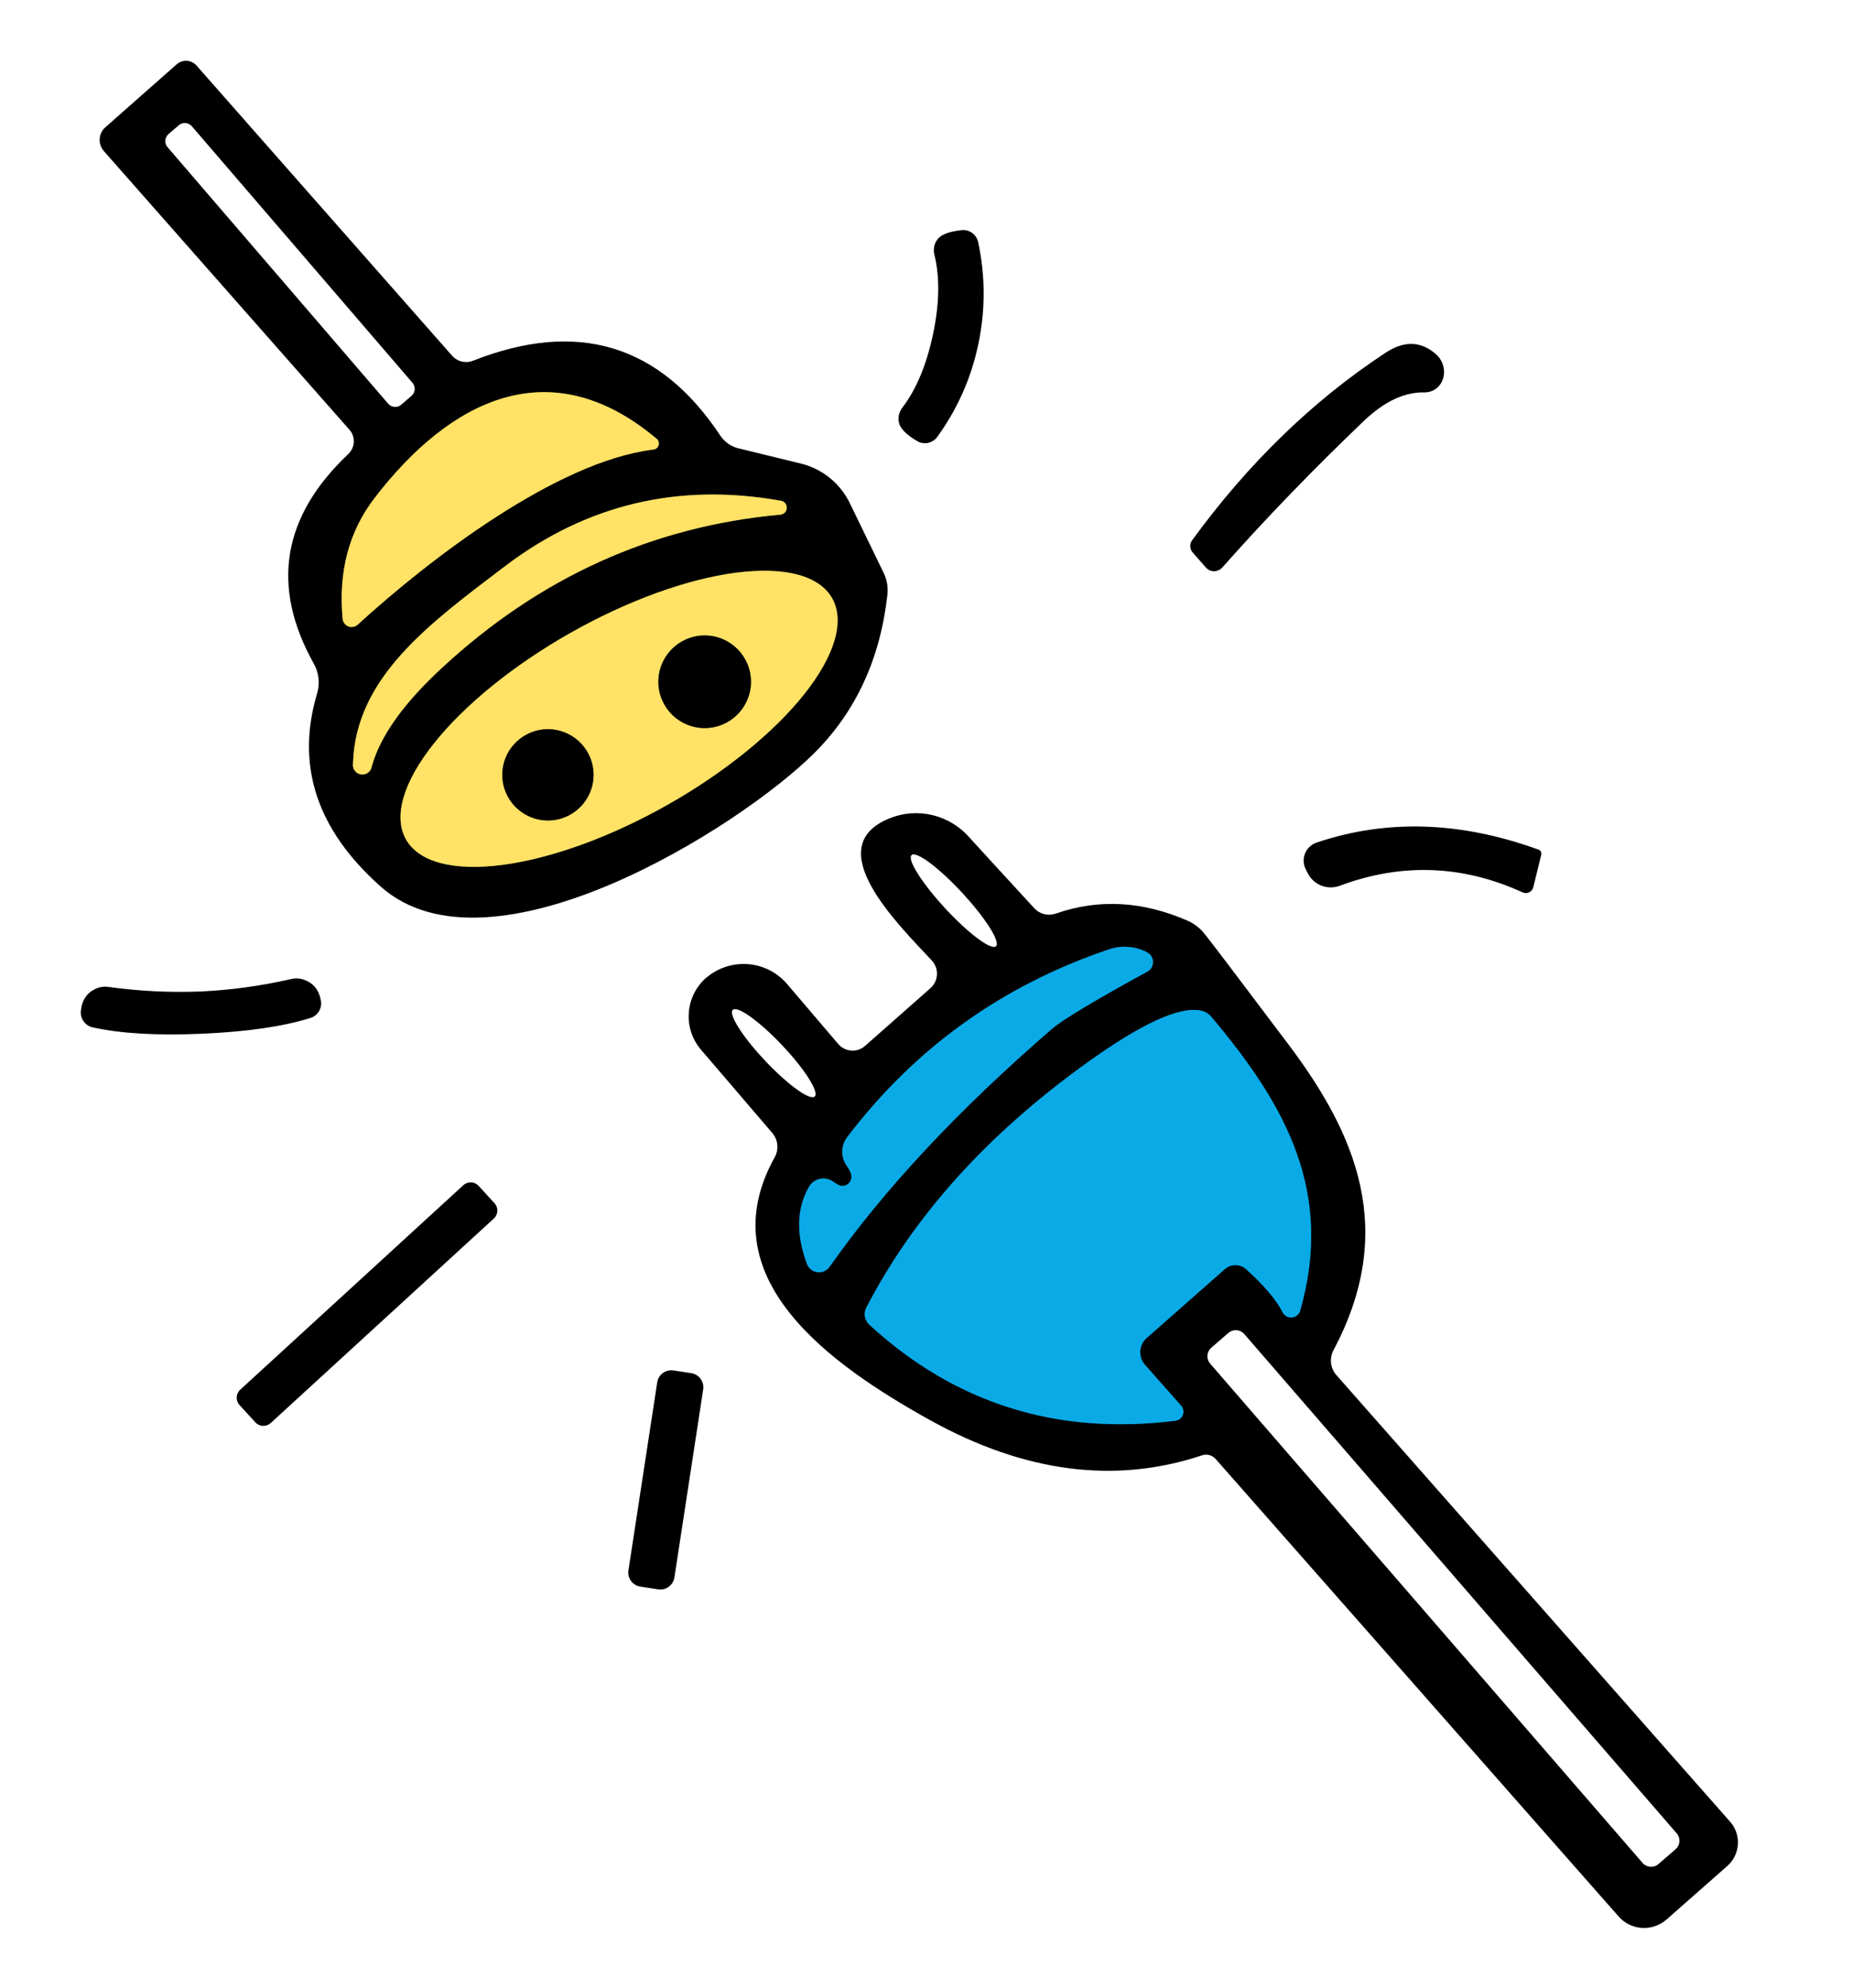
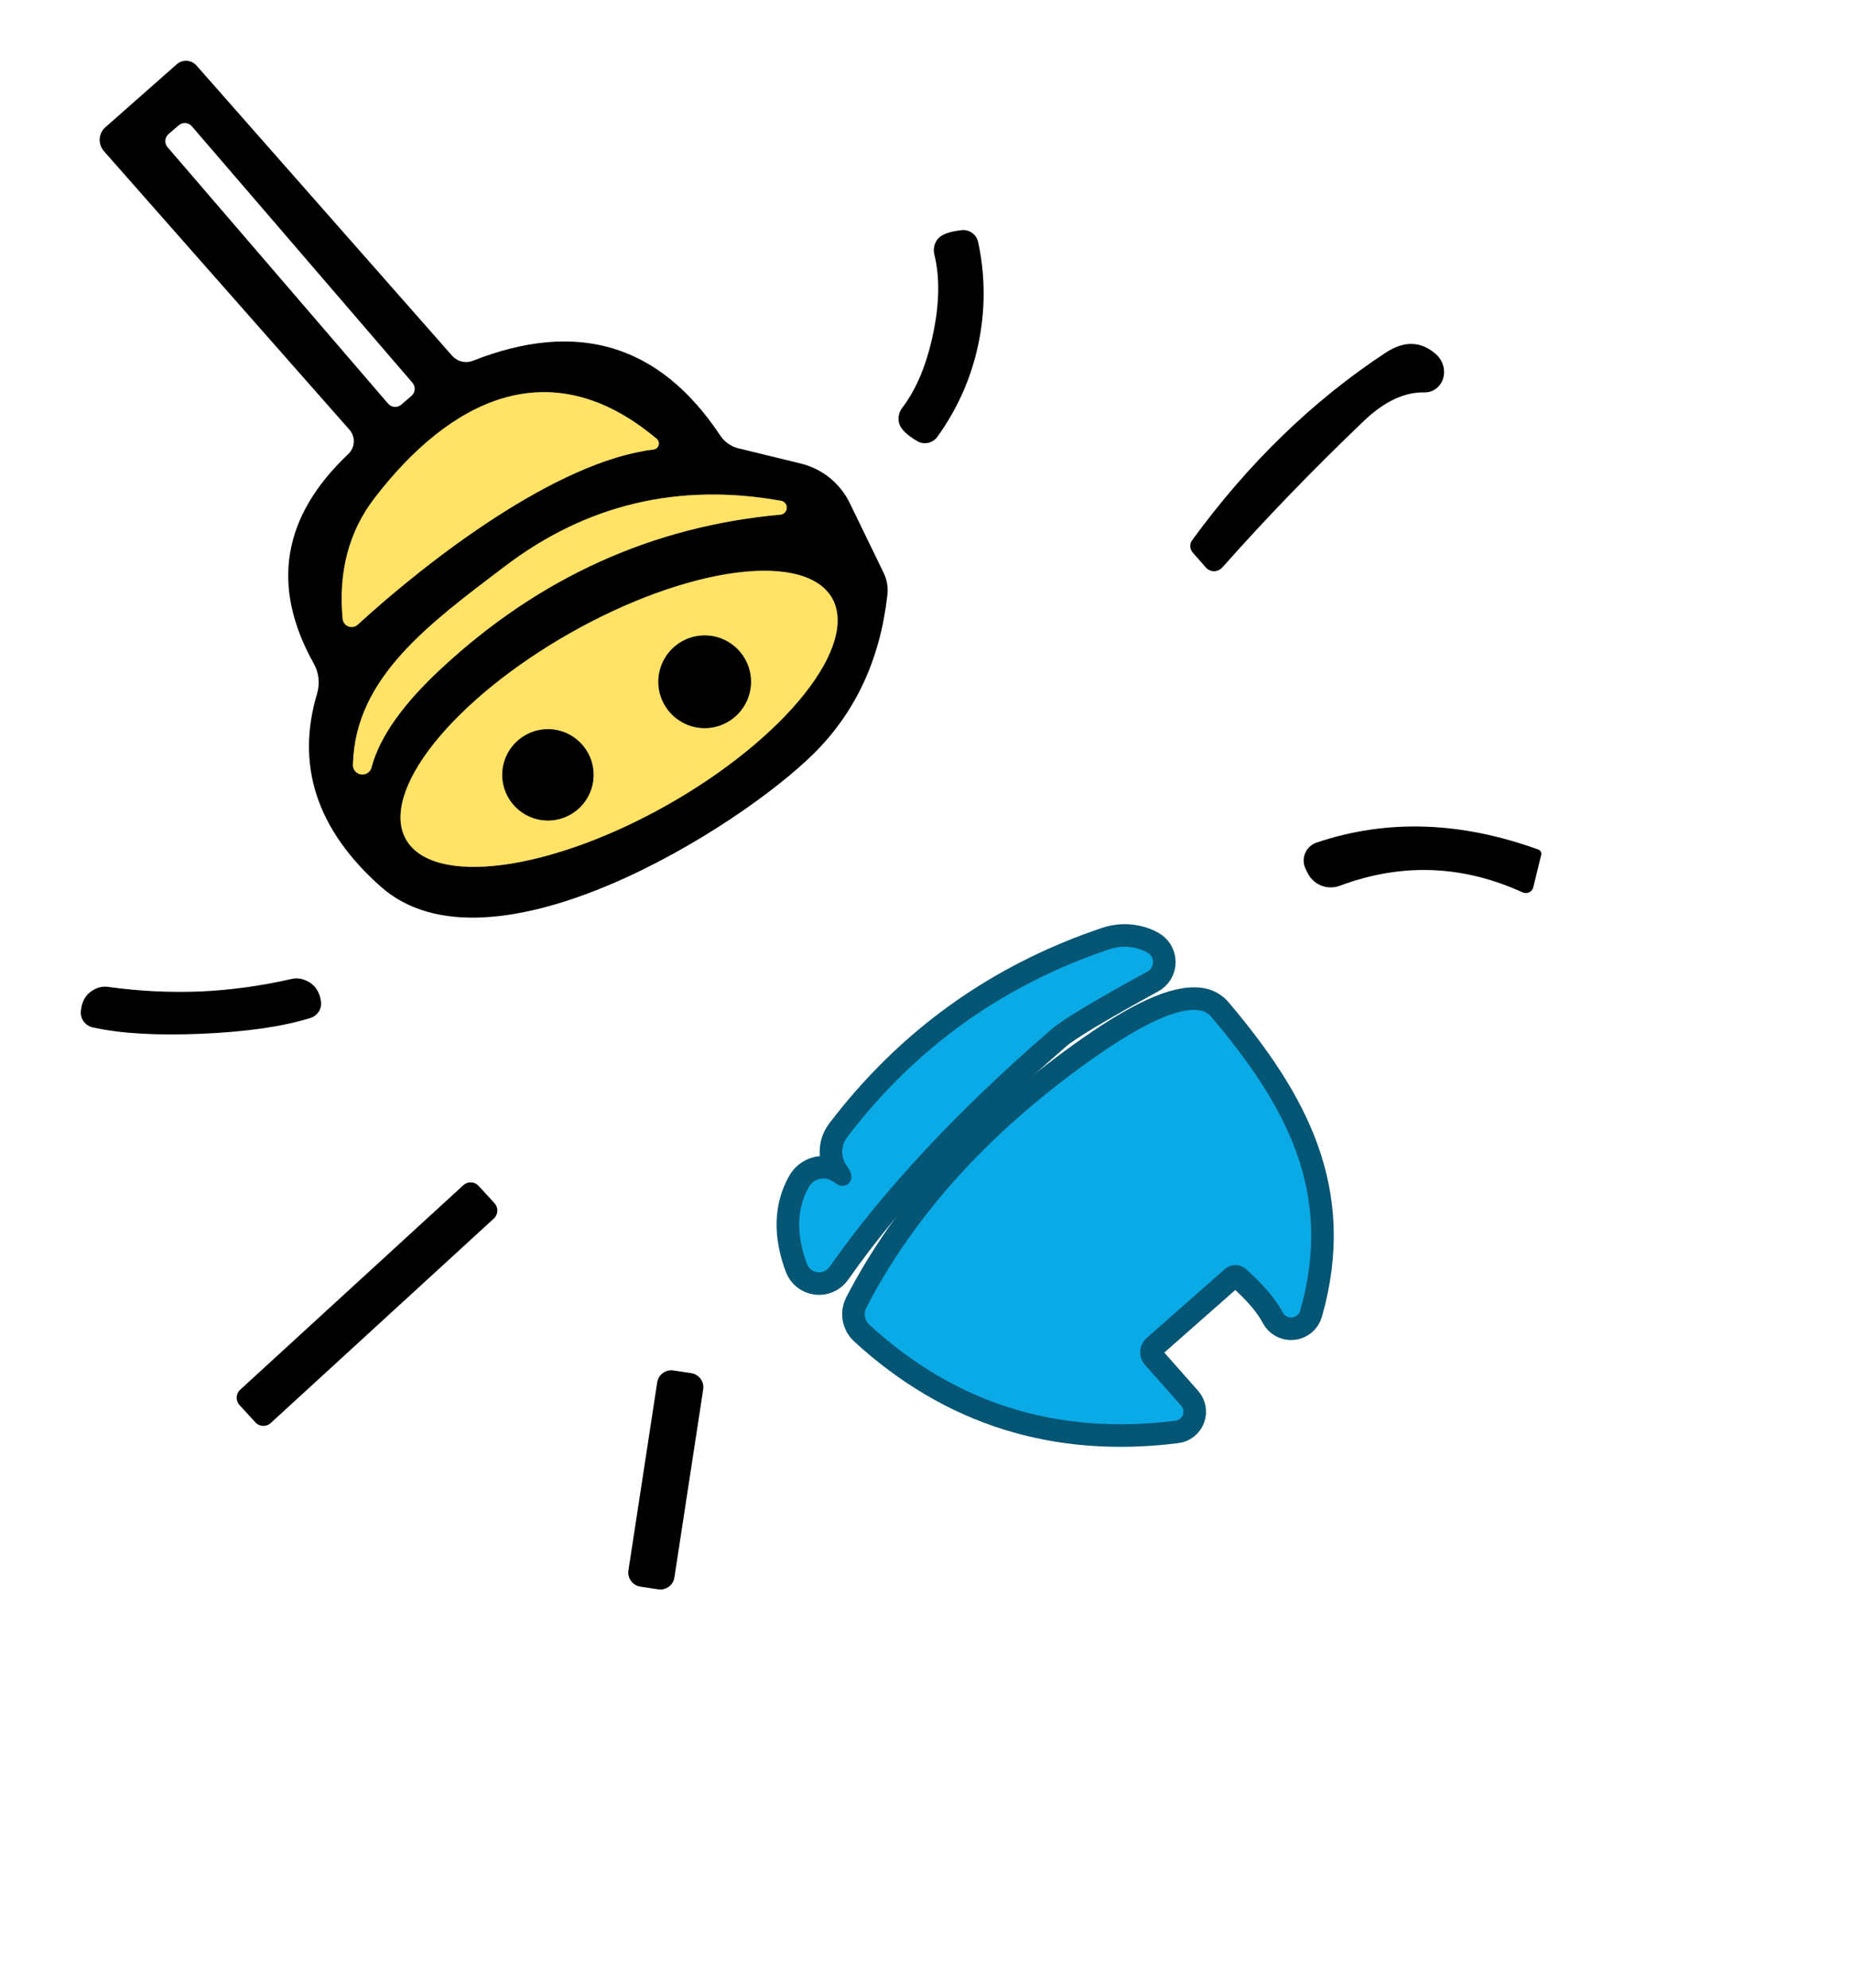
<svg xmlns="http://www.w3.org/2000/svg" width="82" height="88" viewBox="0 0 82 88" fill="none">
  <path d="M28.93 19.9C28.983 19.895 29.034 19.873 29.075 19.839C29.116 19.805 29.146 19.759 29.161 19.707C29.176 19.656 29.176 19.601 29.159 19.55C29.143 19.498 29.112 19.453 29.07 19.42C24.31 15.42 19.88 17.76 16.59 22.04C15.45 23.52 14.977 25.303 15.17 27.39C15.176 27.465 15.204 27.536 15.248 27.596C15.293 27.656 15.354 27.702 15.424 27.729C15.494 27.756 15.57 27.763 15.643 27.749C15.717 27.735 15.785 27.701 15.84 27.65C18.99 24.77 24.64 20.42 28.93 19.9Z" stroke="#807133" stroke-width="2" />
  <path d="M16.46 33.93C16.827 32.597 17.857 31.147 19.55 29.58C23.883 25.56 28.89 23.293 34.57 22.78C34.642 22.77 34.708 22.734 34.757 22.68C34.805 22.626 34.833 22.556 34.835 22.483C34.838 22.411 34.815 22.34 34.77 22.282C34.725 22.225 34.661 22.185 34.59 22.17C30.043 21.357 25.96 22.327 22.34 25.08C19.02 27.6 15.74 29.98 15.63 33.8C15.613 33.91 15.64 34.023 15.706 34.112C15.771 34.203 15.87 34.263 15.98 34.28C16.09 34.297 16.203 34.27 16.293 34.205C16.383 34.139 16.443 34.04 16.46 33.93Z" stroke="#807133" stroke-width="2" />
  <path d="M36.845 26.482C36.562 25.983 36.038 25.626 35.303 25.433C34.568 25.24 33.636 25.214 32.56 25.356C31.484 25.498 30.285 25.807 29.032 26.263C27.779 26.72 26.497 27.316 25.258 28.017C24.019 28.718 22.848 29.51 21.811 30.349C20.775 31.188 19.893 32.056 19.217 32.905C18.541 33.754 18.083 34.566 17.87 35.296C17.657 36.026 17.693 36.658 17.975 37.158C18.258 37.657 18.782 38.014 19.517 38.207C20.252 38.4 21.184 38.426 22.26 38.284C23.336 38.142 24.535 37.833 25.788 37.377C27.04 36.92 28.323 36.325 29.562 35.623C30.801 34.922 31.972 34.13 33.009 33.291C34.045 32.453 34.927 31.584 35.603 30.735C36.279 29.886 36.737 29.074 36.95 28.344C37.163 27.614 37.127 26.982 36.845 26.482Z" stroke="#807133" stroke-width="2" />
  <path d="M33.25 30.18C33.25 29.636 33.034 29.115 32.65 28.73C32.265 28.346 31.744 28.13 31.2 28.13C30.931 28.13 30.664 28.183 30.415 28.286C30.167 28.389 29.941 28.54 29.75 28.73C29.56 28.921 29.409 29.147 29.306 29.395C29.203 29.644 29.15 29.911 29.15 30.18C29.15 30.449 29.203 30.716 29.306 30.965C29.409 31.213 29.56 31.439 29.75 31.63C29.941 31.82 30.167 31.971 30.415 32.074C30.664 32.177 30.931 32.23 31.2 32.23C31.744 32.23 32.265 32.014 32.65 31.63C33.034 31.245 33.25 30.724 33.25 30.18Z" stroke="#807133" stroke-width="2" />
  <path d="M26.28 34.3C26.28 33.764 26.067 33.251 25.688 32.872C25.309 32.493 24.796 32.28 24.26 32.28C23.724 32.28 23.21 32.493 22.831 32.872C22.453 33.251 22.24 33.764 22.24 34.3C22.24 34.836 22.453 35.35 22.831 35.728C23.21 36.107 23.724 36.32 24.26 36.32C24.796 36.32 25.309 36.107 25.688 35.728C26.067 35.35 26.28 34.836 26.28 34.3Z" stroke="#807133" stroke-width="2" />
  <path d="M37.08 52.43C36.967 52.357 36.883 52.303 36.83 52.27C36.745 52.22 36.651 52.188 36.553 52.175C36.455 52.163 36.356 52.169 36.261 52.196C36.166 52.222 36.077 52.267 36 52.327C35.922 52.388 35.858 52.464 35.81 52.55C35.27 53.51 35.243 54.643 35.73 55.95C35.766 56.047 35.828 56.133 35.909 56.197C35.99 56.262 36.088 56.303 36.191 56.317C36.294 56.33 36.398 56.315 36.493 56.273C36.588 56.232 36.67 56.165 36.73 56.08C39.136 52.653 42.416 49.143 46.57 45.55C47.05 45.137 48.46 44.29 50.8 43.01C50.877 42.968 50.941 42.907 50.986 42.831C51.03 42.756 51.053 42.67 51.052 42.582C51.051 42.495 51.026 42.409 50.98 42.334C50.933 42.26 50.868 42.2 50.79 42.16L50.76 42.14C50.509 42.013 50.236 41.938 49.954 41.917C49.673 41.896 49.389 41.931 49.12 42.02C44.386 43.613 40.517 46.387 37.51 50.34C37.374 50.52 37.297 50.738 37.292 50.962C37.287 51.187 37.352 51.406 37.48 51.59C37.6 51.757 37.67 51.897 37.69 52.01C37.707 52.088 37.7 52.169 37.671 52.242C37.642 52.316 37.591 52.38 37.526 52.425C37.461 52.47 37.383 52.495 37.304 52.495C37.224 52.496 37.146 52.474 37.08 52.43Z" stroke="#055574" stroke-width="2" />
  <path d="M52.3 62.23L50.69 60.41C50.545 60.243 50.472 60.025 50.487 59.804C50.502 59.583 50.604 59.377 50.77 59.23L54.23 56.18C54.36 56.066 54.527 56.002 54.7 56.002C54.873 56.002 55.04 56.066 55.17 56.18C55.963 56.893 56.503 57.53 56.79 58.09C56.828 58.166 56.889 58.228 56.963 58.269C57.038 58.31 57.123 58.327 57.208 58.318C57.292 58.309 57.372 58.275 57.437 58.22C57.501 58.165 57.548 58.092 57.57 58.01C59.06 52.77 56.94 48.93 53.64 45.02C53.511 44.865 53.333 44.762 53.14 44.73C52.187 44.557 50.513 45.33 48.12 47.05C43.713 50.217 40.46 53.827 38.36 57.88C38.294 58.003 38.272 58.145 38.295 58.282C38.319 58.42 38.387 58.546 38.49 58.64C42.29 62.133 46.81 63.55 52.05 62.89C52.122 62.881 52.19 62.852 52.247 62.807C52.304 62.762 52.347 62.703 52.373 62.635C52.399 62.567 52.405 62.494 52.392 62.422C52.38 62.351 52.348 62.285 52.3 62.23Z" stroke="#055574" stroke-width="2" />
  <path d="M15.47 19.02L4.6 6.69C4.534 6.615 4.484 6.528 4.452 6.434C4.42 6.34 4.407 6.241 4.413 6.142C4.42 6.044 4.446 5.948 4.49 5.86C4.534 5.772 4.595 5.694 4.67 5.63L7.82 2.85C7.881 2.795 7.952 2.753 8.03 2.726C8.107 2.698 8.189 2.687 8.271 2.691C8.352 2.696 8.433 2.717 8.506 2.753C8.58 2.789 8.646 2.839 8.7 2.9L20.02 15.75C20.131 15.876 20.279 15.965 20.444 16.005C20.608 16.044 20.782 16.032 20.94 15.97C25.567 14.143 29.217 15.247 31.89 19.28C32.083 19.569 32.377 19.773 32.71 19.85L35.46 20.52C35.929 20.636 36.367 20.853 36.742 21.157C37.117 21.462 37.42 21.845 37.63 22.28L39.13 25.37C39.274 25.671 39.329 26.007 39.29 26.34C38.97 29.18 37.887 31.517 36.04 33.35C32.71 36.66 21.71 43.55 16.86 39.25C14.027 36.737 13.087 33.887 14.04 30.7C14.106 30.479 14.127 30.247 14.101 30.018C14.076 29.789 14.004 29.569 13.89 29.37C11.983 25.957 12.493 22.867 15.42 20.1C15.568 19.96 15.655 19.769 15.665 19.567C15.674 19.366 15.604 19.169 15.47 19.02ZM8.494 5.589C8.459 5.548 8.416 5.514 8.368 5.49C8.32 5.466 8.268 5.451 8.214 5.447C8.16 5.443 8.107 5.45 8.055 5.466C8.004 5.483 7.957 5.51 7.916 5.545L7.461 5.936C7.42 5.972 7.387 6.014 7.363 6.062C7.338 6.11 7.324 6.163 7.32 6.217C7.316 6.27 7.322 6.324 7.339 6.375C7.356 6.426 7.383 6.474 7.418 6.515L17.186 17.871C17.221 17.912 17.264 17.946 17.312 17.97C17.36 17.994 17.413 18.009 17.466 18.013C17.52 18.017 17.574 18.01 17.625 17.994C17.676 17.977 17.723 17.95 17.764 17.915L18.219 17.524C18.26 17.488 18.294 17.446 18.318 17.398C18.342 17.35 18.357 17.297 18.361 17.244C18.365 17.19 18.358 17.136 18.341 17.085C18.325 17.034 18.298 16.986 18.263 16.945L8.494 5.589ZM28.93 19.9C28.983 19.895 29.034 19.873 29.075 19.839C29.116 19.804 29.146 19.759 29.162 19.707C29.177 19.656 29.176 19.601 29.16 19.55C29.143 19.498 29.112 19.453 29.07 19.42C24.31 15.42 19.88 17.76 16.59 22.04C15.45 23.52 14.977 25.303 15.17 27.39C15.177 27.465 15.204 27.536 15.248 27.596C15.293 27.656 15.354 27.702 15.424 27.729C15.494 27.756 15.57 27.763 15.643 27.749C15.717 27.735 15.785 27.701 15.84 27.65C18.99 24.77 24.64 20.42 28.93 19.9ZM16.46 33.93C16.827 32.597 17.857 31.147 19.55 29.58C23.884 25.56 28.89 23.293 34.57 22.78C34.642 22.77 34.708 22.734 34.757 22.68C34.805 22.626 34.833 22.556 34.836 22.483C34.838 22.411 34.815 22.34 34.77 22.282C34.725 22.225 34.661 22.185 34.59 22.17C30.044 21.357 25.96 22.327 22.34 25.08C19.02 27.6 15.74 29.98 15.63 33.8C15.613 33.91 15.64 34.023 15.706 34.112C15.771 34.203 15.87 34.263 15.98 34.28C16.09 34.297 16.203 34.27 16.293 34.205C16.383 34.139 16.443 34.04 16.46 33.93ZM36.845 26.482C36.562 25.983 36.038 25.626 35.303 25.433C34.568 25.24 33.636 25.214 32.56 25.356C31.484 25.499 30.285 25.807 29.033 26.263C27.78 26.72 26.497 27.316 25.258 28.017C24.019 28.718 22.848 29.51 21.811 30.349C20.775 31.188 19.893 32.056 19.217 32.905C18.541 33.754 18.083 34.566 17.87 35.296C17.657 36.026 17.693 36.658 17.976 37.158C18.258 37.657 18.782 38.014 19.517 38.207C20.252 38.4 21.184 38.426 22.26 38.284C23.336 38.142 24.535 37.833 25.788 37.377C27.041 36.92 28.323 36.325 29.562 35.623C30.801 34.923 31.972 34.13 33.009 33.291C34.045 32.453 34.927 31.584 35.603 30.735C36.279 29.886 36.737 29.074 36.95 28.344C37.163 27.614 37.127 26.982 36.845 26.482Z" fill="black" />
  <path d="M43.32 15.22C43.007 16.72 42.4 18.093 41.5 19.34C41.399 19.478 41.25 19.574 41.083 19.607C40.916 19.64 40.743 19.609 40.6 19.52C40.14 19.247 39.877 18.987 39.81 18.74C39.779 18.622 39.775 18.498 39.799 18.379C39.823 18.259 39.875 18.146 39.95 18.05C40.57 17.237 41.023 16.153 41.31 14.8C41.597 13.44 41.617 12.263 41.37 11.27C41.34 11.151 41.338 11.027 41.364 10.907C41.39 10.788 41.443 10.675 41.52 10.58C41.68 10.38 42.027 10.25 42.56 10.19C42.727 10.166 42.898 10.208 43.037 10.306C43.176 10.405 43.274 10.552 43.31 10.72C43.63 12.22 43.633 13.72 43.32 15.22Z" fill="black" />
  <path d="M63.58 15.68C63.728 15.81 63.838 15.983 63.895 16.175C63.952 16.366 63.952 16.568 63.896 16.752C63.841 16.936 63.732 17.094 63.584 17.204C63.436 17.315 63.257 17.373 63.07 17.37C62.184 17.35 61.287 17.773 60.38 18.64C58.133 20.787 56.047 22.947 54.12 25.12C54.074 25.172 54.017 25.214 53.953 25.242C53.889 25.271 53.821 25.286 53.752 25.286C53.683 25.286 53.614 25.271 53.552 25.242C53.49 25.214 53.435 25.172 53.39 25.12L52.81 24.46C52.745 24.385 52.706 24.291 52.701 24.193C52.695 24.095 52.723 23.999 52.78 23.92C55.267 20.507 58.12 17.74 61.34 15.62C62.167 15.073 62.913 15.093 63.58 15.68Z" fill="black" />
  <path d="M28.93 19.9C24.64 20.42 18.99 24.77 15.84 27.65C15.785 27.701 15.717 27.735 15.643 27.749C15.57 27.763 15.494 27.756 15.424 27.729C15.354 27.702 15.293 27.656 15.248 27.596C15.204 27.536 15.176 27.465 15.17 27.39C14.977 25.303 15.45 23.52 16.59 22.04C19.88 17.76 24.31 15.42 29.07 19.42C29.112 19.453 29.143 19.498 29.159 19.55C29.176 19.601 29.176 19.656 29.161 19.707C29.146 19.759 29.116 19.805 29.075 19.839C29.034 19.873 28.983 19.895 28.93 19.9Z" fill="#FFE266" />
  <path d="M16.46 33.93C16.443 34.04 16.383 34.139 16.293 34.205C16.203 34.27 16.09 34.297 15.98 34.28C15.87 34.263 15.771 34.203 15.706 34.112C15.64 34.023 15.613 33.91 15.63 33.8C15.74 29.98 19.02 27.6 22.34 25.08C25.96 22.327 30.043 21.357 34.59 22.17C34.661 22.185 34.725 22.225 34.77 22.282C34.815 22.34 34.838 22.411 34.835 22.483C34.833 22.556 34.805 22.626 34.757 22.68C34.708 22.734 34.642 22.77 34.57 22.78C28.89 23.293 23.883 25.56 19.55 29.58C17.857 31.147 16.827 32.597 16.46 33.93Z" fill="#FFE266" />
  <path d="M36.845 26.482C37.127 26.982 37.163 27.614 36.95 28.344C36.737 29.074 36.279 29.886 35.603 30.735C34.927 31.584 34.045 32.453 33.009 33.291C31.972 34.13 30.801 34.922 29.562 35.623C28.323 36.325 27.04 36.92 25.788 37.377C24.535 37.833 23.336 38.142 22.26 38.284C21.184 38.426 20.252 38.4 19.517 38.207C18.782 38.014 18.258 37.657 17.975 37.158C17.693 36.658 17.657 36.026 17.87 35.296C18.083 34.566 18.541 33.754 19.217 32.905C19.893 32.056 20.775 31.188 21.811 30.349C22.848 29.51 24.019 28.718 25.258 28.017C26.497 27.316 27.779 26.72 29.032 26.263C30.285 25.807 31.484 25.498 32.56 25.356C33.636 25.214 34.568 25.24 35.303 25.433C36.038 25.626 36.562 25.983 36.845 26.482ZM33.25 30.18C33.25 29.636 33.034 29.115 32.65 28.73C32.265 28.346 31.744 28.13 31.2 28.13C30.931 28.13 30.664 28.183 30.415 28.286C30.167 28.389 29.941 28.54 29.75 28.73C29.56 28.921 29.409 29.147 29.306 29.395C29.203 29.644 29.15 29.911 29.15 30.18C29.15 30.449 29.203 30.716 29.306 30.965C29.409 31.213 29.56 31.439 29.75 31.63C29.941 31.82 30.167 31.971 30.415 32.074C30.664 32.177 30.931 32.23 31.2 32.23C31.744 32.23 32.265 32.014 32.65 31.63C33.034 31.245 33.25 30.724 33.25 30.18ZM26.28 34.3C26.28 33.764 26.067 33.251 25.688 32.872C25.309 32.493 24.796 32.28 24.26 32.28C23.724 32.28 23.21 32.493 22.832 32.872C22.453 33.251 22.24 33.764 22.24 34.3C22.24 34.836 22.453 35.349 22.832 35.728C23.21 36.107 23.724 36.32 24.26 36.32C24.796 36.32 25.309 36.107 25.688 35.728C26.067 35.349 26.28 34.836 26.28 34.3Z" fill="#FFE266" />
  <path d="M31.2 32.23C32.332 32.23 33.25 31.312 33.25 30.18C33.25 29.048 32.332 28.13 31.2 28.13C30.068 28.13 29.15 29.048 29.15 30.18C29.15 31.312 30.068 32.23 31.2 32.23Z" fill="black" />
  <path d="M24.26 36.32C25.376 36.32 26.28 35.416 26.28 34.3C26.28 33.184 25.376 32.28 24.26 32.28C23.145 32.28 22.24 33.184 22.24 34.3C22.24 35.416 23.145 36.32 24.26 36.32Z" fill="black" />
-   <path d="M37.11 46.21C37.182 46.295 37.271 46.365 37.37 46.416C37.47 46.467 37.578 46.497 37.689 46.505C37.8 46.514 37.911 46.5 38.016 46.465C38.121 46.429 38.217 46.373 38.3 46.3L41.19 43.75C41.276 43.675 41.347 43.583 41.398 43.48C41.448 43.377 41.478 43.264 41.484 43.15C41.491 43.035 41.474 42.92 41.436 42.812C41.397 42.704 41.337 42.605 41.26 42.52C39.75 40.9 36.24 37.48 39.4 36.22C40.001 35.978 40.664 35.931 41.297 36.085C41.929 36.239 42.5 36.587 42.93 37.08C43.016 37.18 43.97 38.22 45.79 40.2C45.908 40.331 46.062 40.423 46.233 40.466C46.404 40.508 46.584 40.499 46.75 40.44C48.65 39.78 50.596 39.887 52.59 40.76C52.872 40.885 53.123 41.077 53.32 41.32C53.54 41.587 54.776 43.217 57.03 46.21C60.07 50.24 61.86 54.48 59.04 59.77C58.948 59.947 58.912 60.147 58.935 60.344C58.958 60.54 59.04 60.723 59.17 60.87L76.61 80.65C76.85 80.924 76.972 81.284 76.948 81.649C76.923 82.014 76.755 82.356 76.48 82.6L73.79 84.97C73.489 85.233 73.097 85.367 72.7 85.343C72.303 85.318 71.932 85.138 71.67 84.84L53.82 64.58C53.748 64.5 53.654 64.442 53.55 64.414C53.445 64.385 53.334 64.388 53.23 64.42C49.383 65.707 45.363 65.187 41.17 62.86C36.8 60.43 31.32 56.58 34.3 51.23C34.394 51.062 34.434 50.869 34.416 50.678C34.399 50.486 34.323 50.306 34.2 50.16L31.04 46.47C30.649 46.016 30.454 45.425 30.498 44.828C30.541 44.23 30.818 43.674 31.27 43.28L31.31 43.25C31.825 42.828 32.484 42.623 33.146 42.681C33.808 42.739 34.42 43.055 34.85 43.56L37.11 46.21ZM44.098 41.888C44.197 41.796 44.096 41.495 43.816 41.052C43.535 40.608 43.099 40.059 42.604 39.523C42.108 38.988 41.594 38.512 41.173 38.198C40.753 37.885 40.461 37.76 40.361 37.852C40.262 37.944 40.364 38.245 40.644 38.688C40.924 39.132 41.36 39.681 41.856 40.217C42.351 40.752 42.866 41.228 43.286 41.542C43.707 41.855 43.999 41.98 44.098 41.888ZM37.08 52.43C36.966 52.357 36.883 52.303 36.83 52.27C36.745 52.22 36.651 52.188 36.553 52.175C36.455 52.163 36.356 52.169 36.261 52.196C36.166 52.222 36.077 52.266 36 52.327C35.922 52.388 35.858 52.464 35.81 52.55C35.27 53.51 35.243 54.643 35.73 55.95C35.766 56.047 35.828 56.133 35.909 56.197C35.99 56.262 36.088 56.303 36.191 56.317C36.294 56.33 36.398 56.315 36.493 56.273C36.588 56.232 36.67 56.165 36.73 56.08C39.136 52.653 42.416 49.143 46.57 45.55C47.05 45.137 48.46 44.29 50.8 43.01C50.877 42.968 50.941 42.907 50.985 42.831C51.03 42.756 51.053 42.669 51.052 42.582C51.051 42.495 51.026 42.409 50.98 42.334C50.933 42.26 50.868 42.2 50.79 42.16L50.76 42.14C50.509 42.013 50.235 41.937 49.954 41.917C49.673 41.896 49.389 41.931 49.12 42.02C44.386 43.613 40.516 46.387 37.51 50.34C37.374 50.52 37.297 50.738 37.292 50.962C37.287 51.187 37.352 51.406 37.48 51.59C37.6 51.757 37.67 51.897 37.69 52.01C37.707 52.088 37.7 52.169 37.671 52.242C37.642 52.316 37.591 52.38 37.526 52.425C37.46 52.47 37.383 52.495 37.304 52.495C37.224 52.496 37.146 52.474 37.08 52.43ZM36.074 48.538C36.122 48.492 36.124 48.397 36.078 48.258C36.031 48.119 35.938 47.939 35.804 47.729C35.67 47.518 35.498 47.281 35.296 47.03C35.095 46.78 34.869 46.522 34.63 46.27C34.149 45.761 33.649 45.31 33.239 45.016C32.83 44.722 32.544 44.609 32.446 44.702C32.397 44.748 32.396 44.843 32.442 44.982C32.488 45.121 32.581 45.301 32.715 45.511C32.849 45.722 33.022 45.959 33.223 46.21C33.425 46.46 33.651 46.718 33.889 46.97C34.37 47.479 34.871 47.93 35.28 48.224C35.69 48.518 35.975 48.631 36.074 48.538ZM52.3 62.23L50.69 60.41C50.545 60.242 50.472 60.025 50.487 59.803C50.502 59.583 50.604 59.376 50.77 59.23L54.23 56.18C54.359 56.065 54.527 56.002 54.7 56.002C54.873 56.002 55.04 56.065 55.17 56.18C55.963 56.893 56.503 57.53 56.79 58.09C56.828 58.166 56.889 58.228 56.963 58.269C57.038 58.309 57.123 58.327 57.207 58.318C57.292 58.309 57.372 58.275 57.436 58.22C57.501 58.165 57.548 58.092 57.57 58.01C59.06 52.77 56.94 48.93 53.64 45.02C53.51 44.865 53.333 44.762 53.14 44.73C52.186 44.557 50.513 45.33 48.12 47.05C43.713 50.217 40.46 53.827 38.36 57.88C38.294 58.003 38.271 58.145 38.295 58.282C38.319 58.42 38.387 58.546 38.49 58.64C42.29 62.133 46.81 63.55 52.05 62.89C52.122 62.881 52.19 62.852 52.246 62.807C52.303 62.762 52.347 62.703 52.373 62.635C52.398 62.567 52.405 62.494 52.392 62.422C52.38 62.351 52.347 62.285 52.3 62.23ZM55.093 59.055C55.05 59.005 54.998 58.964 54.939 58.935C54.88 58.906 54.817 58.888 54.751 58.883C54.686 58.879 54.62 58.887 54.557 58.908C54.495 58.928 54.438 58.961 54.388 59.004L53.632 59.659C53.583 59.702 53.542 59.754 53.513 59.813C53.483 59.872 53.465 59.936 53.461 60.001C53.456 60.067 53.464 60.132 53.485 60.195C53.506 60.257 53.539 60.315 53.582 60.364L72.726 82.465C72.769 82.515 72.822 82.556 72.88 82.585C72.939 82.614 73.003 82.632 73.068 82.637C73.134 82.641 73.2 82.633 73.262 82.612C73.324 82.592 73.382 82.559 73.432 82.516L74.187 81.861C74.237 81.818 74.278 81.766 74.307 81.707C74.337 81.648 74.354 81.584 74.359 81.519C74.363 81.453 74.355 81.388 74.335 81.325C74.314 81.263 74.281 81.205 74.238 81.156L55.093 59.055Z" fill="black" />
  <path d="M68.12 37.61C68.164 37.626 68.2 37.657 68.223 37.7C68.245 37.742 68.251 37.792 68.24 37.84L67.89 39.27C67.879 39.32 67.856 39.367 67.824 39.407C67.792 39.447 67.751 39.479 67.705 39.501C67.659 39.523 67.609 39.534 67.558 39.534C67.506 39.534 67.456 39.522 67.41 39.5C64.75 38.287 62.053 38.19 59.32 39.21C59.052 39.31 58.757 39.306 58.492 39.199C58.227 39.091 58.012 38.888 57.89 38.63L57.8 38.45C57.75 38.343 57.723 38.227 57.721 38.109C57.719 37.991 57.742 37.874 57.788 37.766C57.835 37.657 57.903 37.56 57.99 37.48C58.076 37.399 58.178 37.338 58.29 37.3C61.39 36.253 64.667 36.357 68.12 37.61Z" fill="black" />
  <path d="M37.69 52.01C37.67 51.897 37.6 51.757 37.48 51.59C37.352 51.406 37.287 51.187 37.292 50.962C37.297 50.737 37.374 50.52 37.51 50.34C40.517 46.387 44.386 43.613 49.12 42.02C49.389 41.931 49.673 41.896 49.954 41.917C50.236 41.937 50.509 42.013 50.76 42.14L50.79 42.16C50.868 42.2 50.933 42.26 50.98 42.334C51.026 42.409 51.051 42.494 51.052 42.582C51.053 42.669 51.03 42.756 50.986 42.831C50.941 42.907 50.877 42.968 50.8 43.01C48.46 44.29 47.05 45.137 46.57 45.55C42.416 49.143 39.136 52.653 36.73 56.08C36.67 56.165 36.588 56.232 36.493 56.273C36.398 56.315 36.294 56.33 36.191 56.317C36.088 56.303 35.99 56.262 35.909 56.197C35.828 56.133 35.766 56.047 35.73 55.95C35.243 54.643 35.27 53.51 35.81 52.55C35.858 52.464 35.922 52.388 36 52.327C36.077 52.266 36.166 52.221 36.261 52.196C36.356 52.169 36.455 52.163 36.553 52.175C36.651 52.188 36.745 52.22 36.83 52.27C36.883 52.303 36.967 52.357 37.08 52.43C37.146 52.474 37.224 52.496 37.304 52.495C37.383 52.494 37.461 52.47 37.526 52.425C37.591 52.38 37.642 52.316 37.671 52.242C37.7 52.169 37.707 52.088 37.69 52.01Z" fill="#0AAAE7" />
  <path d="M8.95 45.76C6.957 45.847 5.343 45.753 4.11 45.48C3.95 45.446 3.808 45.356 3.711 45.225C3.613 45.094 3.567 44.932 3.58 44.77C3.62 44.283 3.84 43.95 4.24 43.77C4.417 43.686 4.616 43.658 4.81 43.69C6.177 43.877 7.53 43.943 8.87 43.89C10.203 43.83 11.543 43.647 12.89 43.34C13.079 43.292 13.278 43.303 13.46 43.37C13.88 43.517 14.13 43.83 14.21 44.31C14.237 44.469 14.205 44.633 14.12 44.771C14.036 44.909 13.904 45.011 13.75 45.06C12.543 45.44 10.943 45.673 8.95 45.76Z" fill="black" />
  <path d="M52.3 62.23C52.348 62.285 52.38 62.351 52.392 62.422C52.405 62.494 52.399 62.567 52.373 62.635C52.347 62.703 52.304 62.762 52.247 62.807C52.19 62.852 52.122 62.881 52.05 62.89C46.81 63.55 42.29 62.133 38.49 58.64C38.387 58.546 38.319 58.42 38.295 58.282C38.272 58.145 38.294 58.003 38.36 57.88C40.46 53.827 43.713 50.217 48.12 47.05C50.513 45.33 52.187 44.557 53.14 44.73C53.333 44.762 53.511 44.865 53.64 45.02C56.94 48.93 59.06 52.77 57.57 58.01C57.548 58.092 57.501 58.165 57.437 58.22C57.372 58.275 57.292 58.309 57.208 58.318C57.123 58.327 57.038 58.309 56.963 58.269C56.889 58.228 56.828 58.166 56.79 58.09C56.503 57.53 55.963 56.893 55.17 56.18C55.04 56.065 54.873 56.002 54.7 56.002C54.527 56.002 54.36 56.065 54.23 56.18L50.77 59.23C50.604 59.376 50.502 59.583 50.487 59.803C50.472 60.025 50.545 60.242 50.69 60.41L52.3 62.23Z" fill="#0AAAE7" />
  <path d="M20.514 52.466L10.635 61.519C10.439 61.698 10.426 62.002 10.605 62.197L11.308 62.964C11.487 63.16 11.79 63.173 11.986 62.994L21.865 53.941C22.061 53.762 22.074 53.458 21.895 53.263L21.192 52.496C21.013 52.3 20.71 52.287 20.514 52.466Z" fill="black" />
  <path d="M30.607 60.786L29.817 60.665C29.473 60.613 29.151 60.849 29.099 61.193L27.825 69.516C27.772 69.86 28.009 70.181 28.352 70.234L29.143 70.355C29.487 70.407 29.809 70.171 29.861 69.827L31.135 61.504C31.188 61.16 30.951 60.839 30.607 60.786Z" fill="black" />
</svg>